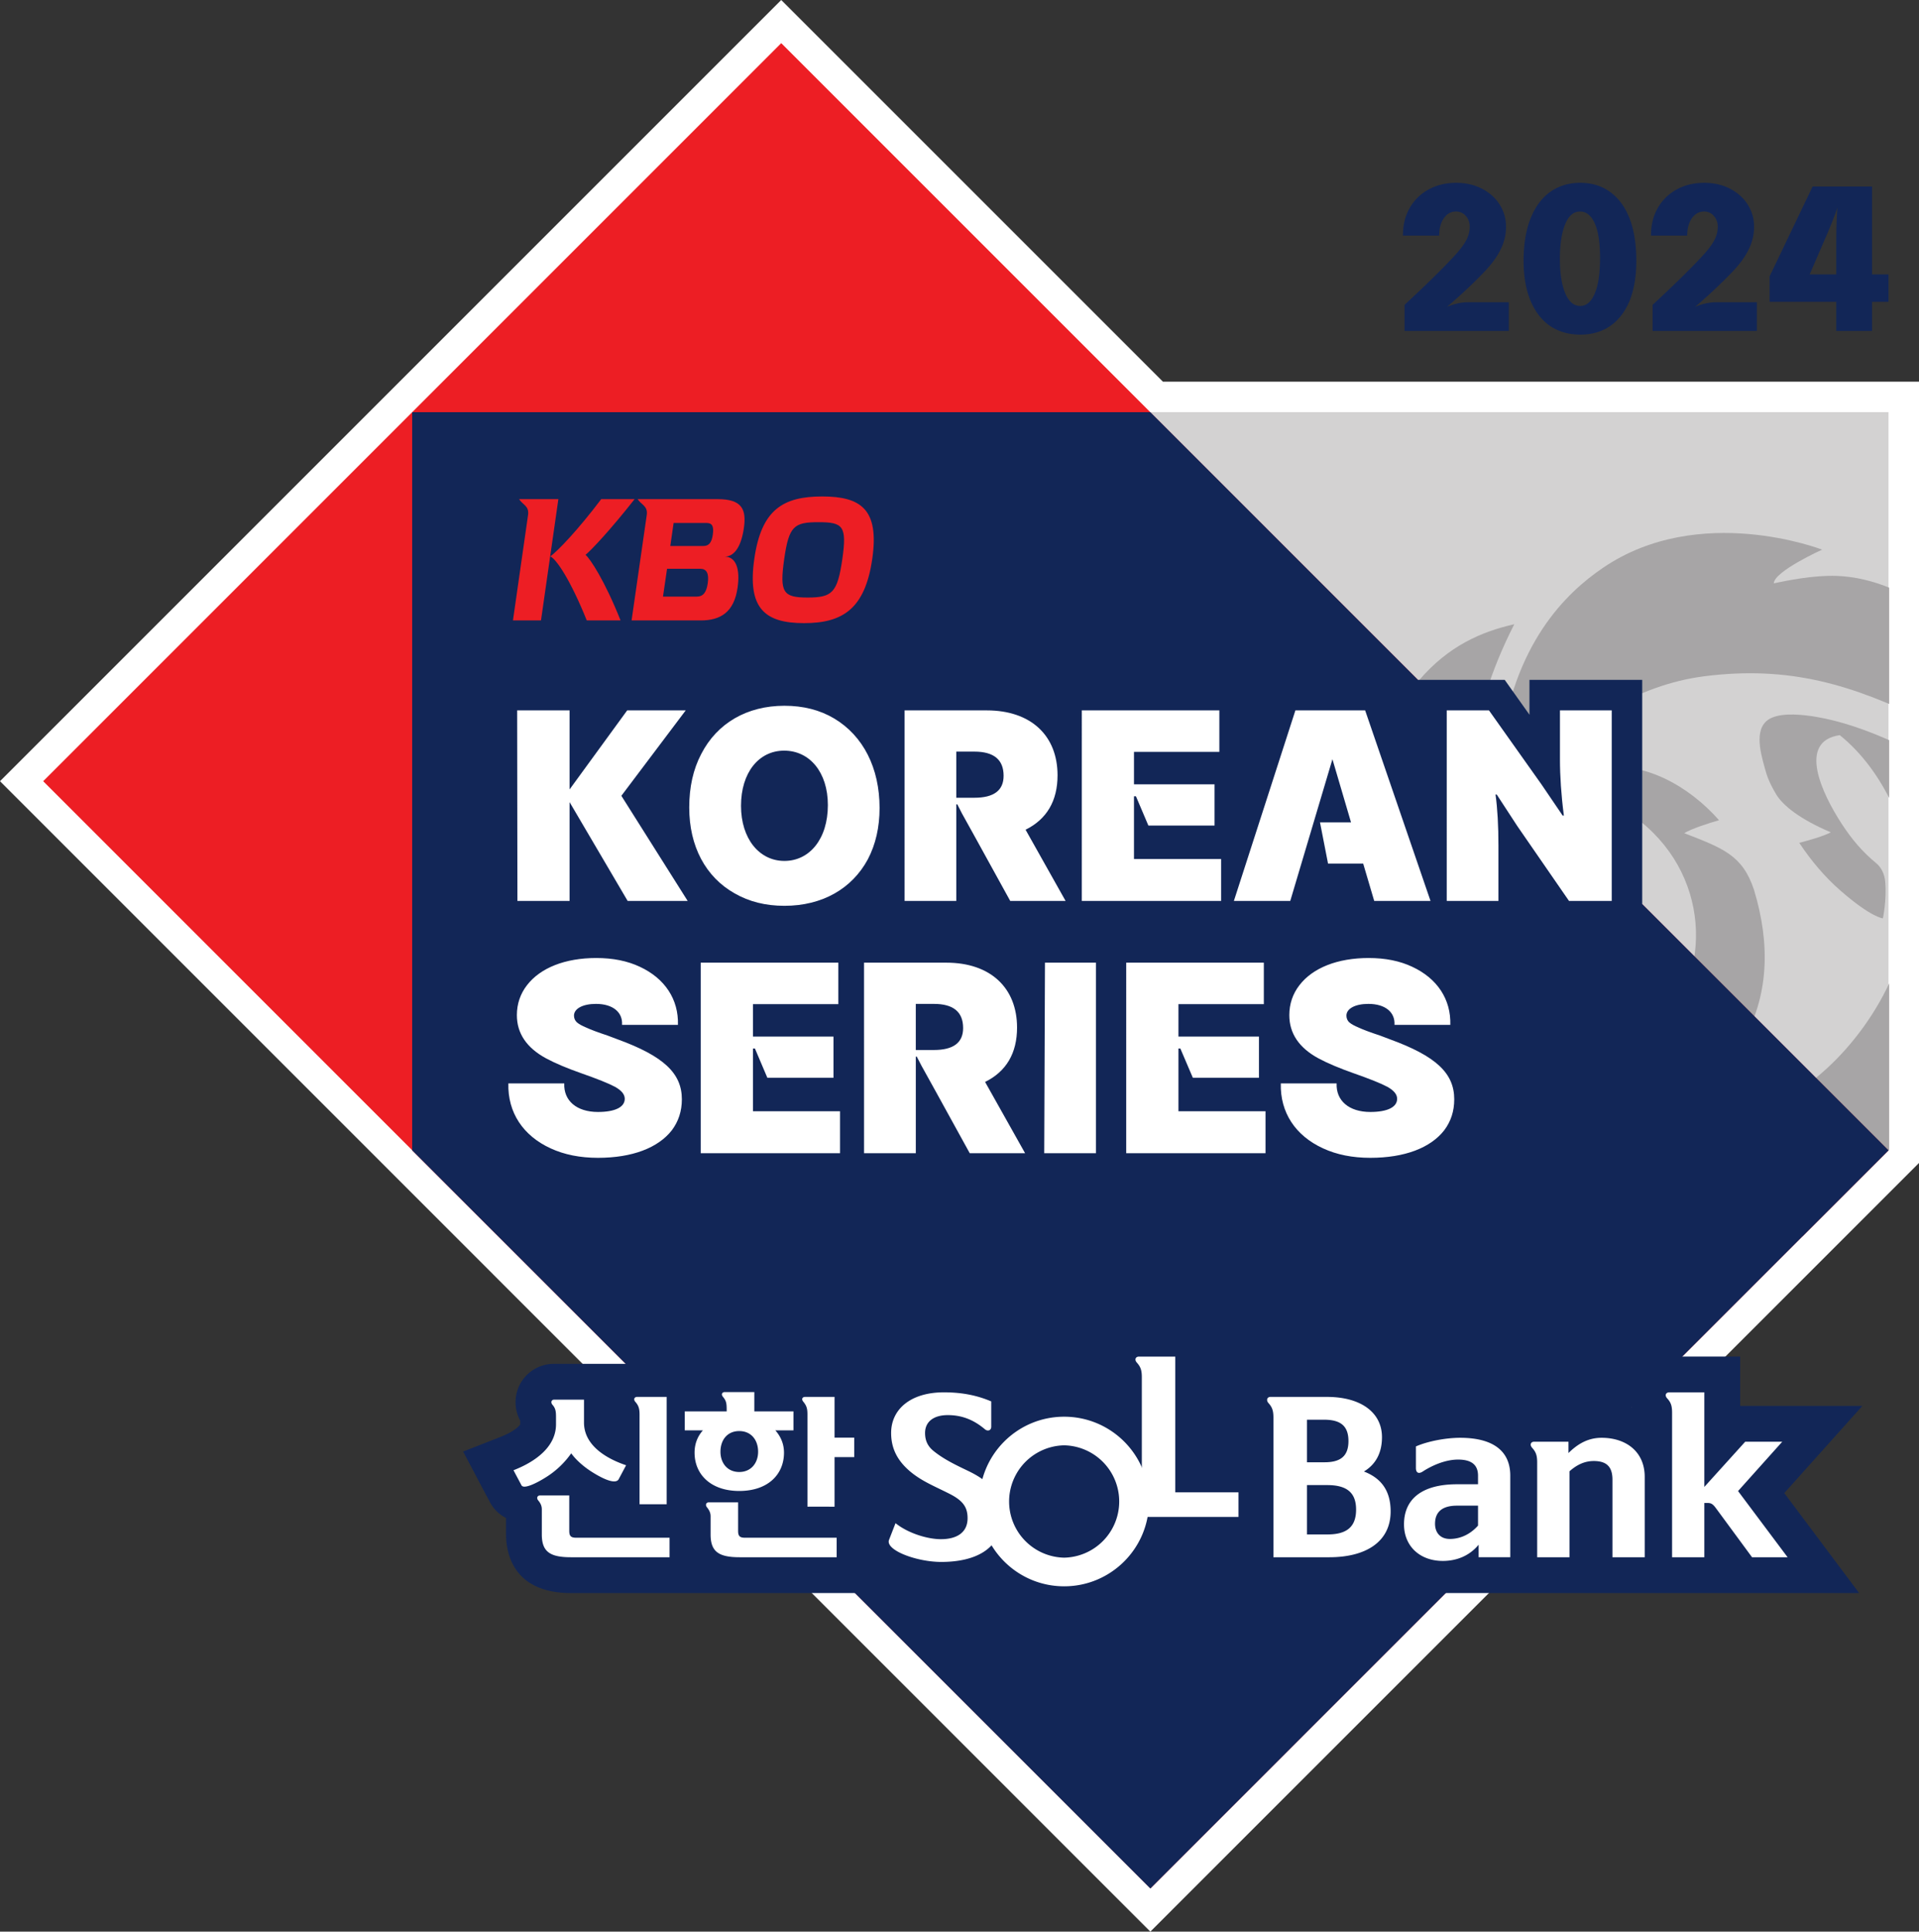
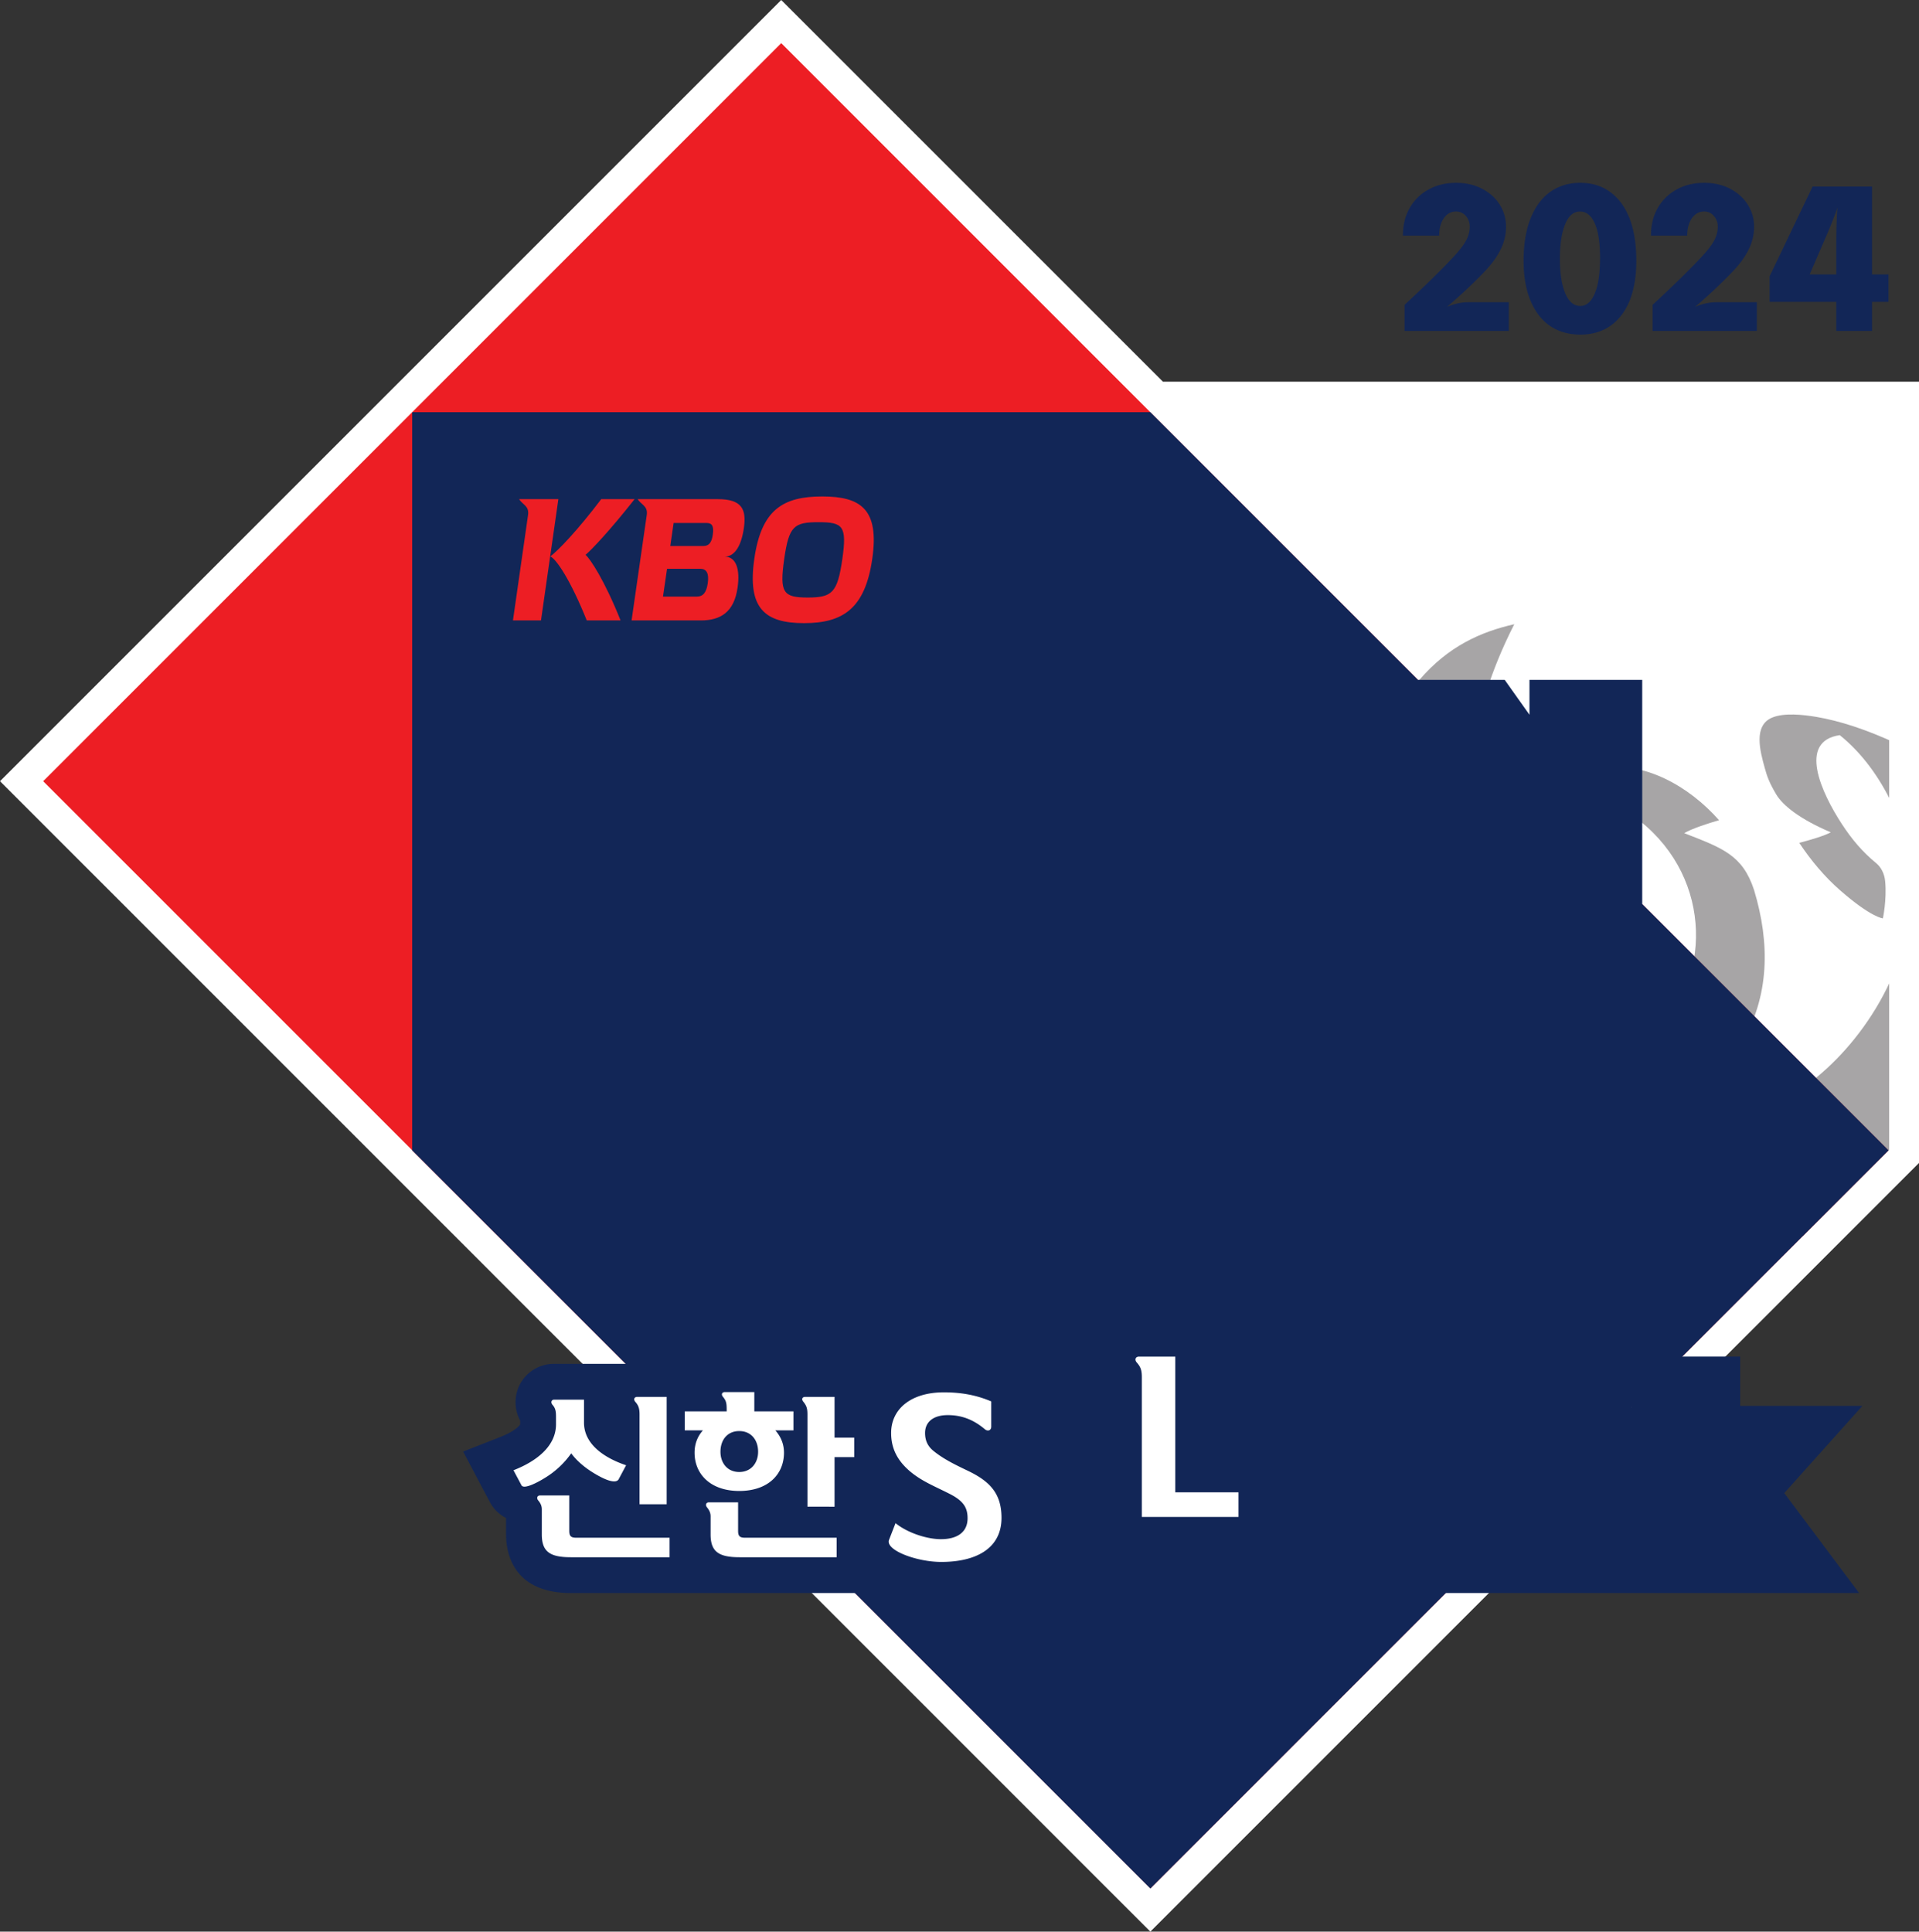
<svg xmlns="http://www.w3.org/2000/svg" width="249.819mm" height="251.469mm" viewBox="0 0 249.819 251.469">
  <rect x="0" y="0" width="249.819" height="251.469" fill="#333333" stroke="none" />
  <defs>
    <clipPath id="a" clipPathUnits="userSpaceOnUse">
      <path d="M1145.49 771.777V662.574l109.21-109.199 109.19 109.199v109.203z" />
    </clipPath>
  </defs>
  <path d="M231.275 176.079V74.369h-98.428L83.157 24.68l-101.701 101.7L131.21 276.149" style="fill:#fff;fill-opacity:1;fill-rule:nonzero;stroke:none;stroke-width:.176" transform="translate(18.544 -24.68)" />
  <path d="M164.304 64.366q4.145-3.836 6.414-6.29c.73-.787 1.268-1.481 1.593-2.076.317-.595.475-1.192.475-1.808q0-.816-.501-1.396a1.65 1.65 0 0 0-1.285-.58c-.651 0-1.188.295-1.584.88q-.607.882-.607 2.255h-4.716c0-1.365.29-2.568.888-3.603a6.16 6.16 0 0 1 2.473-2.409c1.047-.575 2.235-.856 3.546-.856 1.276 0 2.402.254 3.388.77q1.49.773 2.305 2.073a5.33 5.33 0 0 1 .818 2.894q0 1.541-.739 3.01c-.484.98-1.258 2.001-2.296 3.06a65 65 0 0 1-4.655 4.341q1.425-.604 2.825-.605h5.226v3.736h-13.568M189.082 62.847c.45-1.062.67-2.606.67-4.627 0-1.931-.22-3.399-.67-4.413q-.684-1.587-1.935-1.588c-.836 0-1.479.537-1.919 1.616-.475 1.12-.704 2.632-.704 4.527 0 1.88.23 3.385.704 4.51.458 1.092 1.118 1.639 1.945 1.639.818 0 1.452-.557 1.91-1.664m-5.817 4.28q-1.65-1.123-2.56-3.294c-.599-1.443-.907-3.186-.907-5.227 0-2.139.308-3.964.907-5.483q.91-2.28 2.56-3.461 1.677-1.181 3.907-1.18 2.27-.001 3.907 1.204 1.663 1.206 2.534 3.485c.572 1.516.862 3.327.862 5.435q-.002 3.031-.862 5.203-.897 2.168-2.534 3.304-1.636 1.131-3.907 1.13-2.231 0-3.907-1.116M196.597 64.366q4.144-3.836 6.415-6.29 1.107-1.182 1.592-2.076c.317-.595.475-1.192.475-1.808 0-.543-.167-1.01-.51-1.396a1.6 1.6 0 0 0-1.267-.58c-.66 0-1.188.295-1.593.88q-.607.882-.607 2.255h-4.716c0-1.365.29-2.568.889-3.603a6.2 6.2 0 0 1 2.472-2.409c1.047-.575 2.235-.856 3.555-.856 1.267 0 2.393.254 3.388.77q1.477.773 2.296 2.073a5.33 5.33 0 0 1 .819 2.894q0 1.541-.74 3.01c-.483.98-1.258 2.001-2.296 3.06a67 67 0 0 1-4.646 4.341c.941-.402 1.883-.605 2.816-.605h5.226v3.736h-13.568M220.505 60.41v-4.046c0-1.846.052-3.41.15-4.677-.265.855-.802 2.234-1.638 4.145l-1.98 4.578zm0 3.571h-8.677v-3.327l5.597-11.69h7.734V60.41h2.147v3.571h-2.147v3.781h-4.654" style="fill:#122657;fill-opacity:1;fill-rule:nonzero;stroke:none;stroke-width:.176" transform="translate(18.544 -24.68)" />
-   <path d="M131.21 78.339h96.096v96.097" style="fill:#d3d2d2;fill-opacity:1;fill-rule:nonzero;stroke:none;stroke-width:.176" transform="translate(18.544 -24.68)" />
  <g clip-path="url(#a)" style="stroke-width:.2" transform="matrix(.88 0 0 -.88 -954.286 732.767)">
    <path d="M1386.33 700.105c-2.37 8.852-11.54 17.036-18.58 21.145-.9.535-1.73.965-2.54 1.34.02-.004.04-.024.06-.031-.03.015-.06.031-.1.046q0 .002-.03.016c-.02.02-.05.027-.08.035.03 0 .04-.015.06-.027-.01.012-.02.012-.02.012-4.56 2.125-8.52 3.402-11.97 3.992-1.96.328-4.77.64-6.55-.102-2.82-1.176-1.79-4.957-1.1-7.441.34-1.262.68-2.195 1.68-3.891 1-1.691 3.57-3.722 8.09-5.64-.93-.52-3.13-1.161-4.66-1.559 1.74-2.621 3.76-5.027 6.04-7.02 4.61-4.035 6.33-4.152 6.33-4.152s.59 2.723.34 5.442c-.1 1.203-.65 2.152-1.29 2.687-2.11 1.738-3.65 3.57-5.14 5.856-2.97 4.554-6.56 12.21-.29 13.121 6.63-5.329 10.49-14.688 10.66-21.563.31-13.082-7.81-24.523-15.47-30.133-23.96-17.539-47.24-8.215-47.24-8.215s7.78-11.171 22.08-14.878c16.41-4.258 38.34.96 43.51 19.21 1.31-2.359.32-8.718.32-8.718s9.54 7.176 14.12 17.593c2.98 6.805 4.03 14.387 1.77 22.875" style="fill:#a7a5a6;fill-opacity:1;fill-rule:nonzero;stroke:none;stroke-width:.2" />
-     <path d="M1307.11 705.152c.44 3.836 2.02 8.414 4.41 12.102 5.43 8.332 15.3 14.148 25 15.387 12.59 1.609 21.88-1.211 33.06-6.711 1.01-.727 2.02-1.453 3.05-2.207 7.11-5.137 12.26-12.727 12.26-12.727s1.31 7.633-2.3 15.734c-4.95 11.083-15.51 20.329-26.43 20.762-3.47.129-7.48-.711-9.34-1.097.07 1.785 7.15 4.98 7.15 4.98s-18.13 7.063-32.45-2.707c-5.4-3.68-13.23-11.137-15.23-27.293-.49-4.082-.75-9.324.82-16.223" style="fill:#a7a5a6;fill-opacity:1;fill-rule:nonzero;stroke:none;stroke-width:.2" />
    <path d="M1342.02 678.277c4.16 6.969 4.28 14.836 1.88 22.75-1.7 5.184-4.67 6.2-10.33 8.407 1.13.679 3.57 1.457 5.15 1.918-4.47 5.074-11.13 8.765-17.44 7.742-2.44-.414-4.77-1.133-6.62-4.25 3.78.597 9.42-1.254 12.42-3.66 10.76-8.614 10.62-23.782 1.64-31.996v-.008c-.55-.504-1.13-.985-1.75-1.43-2.88-2.094-7.68-3.957-11.27-4.059-3.6-.105-6.79.239-9.63.911-.92.222-1.8.472-2.65.757.15-.007 7.94-1.32 15.16 1.575-3.9 2.972-6.99 7.254-8.26 9.132-3.74 5.547-16.18 26.301-1.89 54.278-4.95-1.125-9.74-3.231-14.07-8.27-5.69-6.636-7.22-14.707-6.75-20.015.48-5.668 2.52-9.625 2.93-10.567-2.55.504-6.02 6.184-6.02 6.184s-.65-4.141-.65-6c0 0-2.14-27.274 24.62-34.875 12.51-3.563 27.08.672 33.53 11.476" style="fill:#a7a5a6;fill-opacity:1;fill-rule:nonzero;stroke:none;stroke-width:.2" />
  </g>
  <path d="m227.298 174.436-96.08 96.083-96.113-96.083v-.025l-48.027-48.031 96.08-96.083" style="fill:#ed1e24;fill-opacity:1;fill-rule:nonzero;stroke:none;stroke-width:.176" transform="translate(18.544 -24.68)" />
  <path d="M195.242 142.373v-29.181h-14.677v4.536l-2.033-2.863-1.188-1.673h-11.29l-34.844-34.85H35.113v96.094l96.097 96.097 96.096-96.097" style="fill:#122657;fill-opacity:1;fill-rule:nonzero;stroke:none;stroke-width:.176" transform="translate(18.544 -24.68)" />
  <path d="M64.072 89.66h-4.347c-3.08 4.077-5.667 6.751-6.626 7.456.792.357 2.64 3.104 4.743 8.335h4.4c-2.086-5.231-3.951-8.019-4.558-8.538.791-.663 3.176-3.176 6.388-7.252M49.034 89.66c.431.722 1.32.867 1.17 2.029l-1.97 13.762h3.65l2.262-15.79M74.252 94.266c-.15 1.087-.527 1.493-1.231 1.493h-4.303l.43-2.995h4.304c.695 0 .959.413.8 1.502m-.66 6.342c-.167 1.224-.633 1.74-1.399 1.74h-4.426l.528-3.623h4.32c.82 0 1.162.588.978 1.883m1.302-10.947H64.468c.448.728 1.337.869 1.188 2.031l-1.98 13.759h9.019c2.56 0 4.33-1.082 4.778-4.259.36-2.467-.22-4.048-1.68-4.048 1.354 0 2.182-1.499 2.498-3.699.361-2.464-.246-3.784-3.396-3.784M91.112 97.463c-.634 4.376-1.311 5.008-4.514 5.008-3.186 0-3.678-.632-3.054-5.008.616-4.304 1.276-4.802 4.47-4.802s3.714.498 3.098 4.802m-2.614-8.15c-5.077 0-7.928 1.691-8.843 8.109-.941 6.5 1.4 8.38 6.476 8.38 5.051 0 7.946-1.88 8.879-8.38.924-6.418-1.46-8.109-6.512-8.109" style="fill:#ed1e24;fill-opacity:1;fill-rule:nonzero;stroke:none;stroke-width:.176" transform="translate(18.544 -24.68)" />
-   <path d="M48.779 117.162h6.828v10.29l7.497-10.29h7.62l-8.377 11.12 8.632 13.686h-7.814l-7.558-12.862v12.862h-6.793M83.57 136.76c3.274 0 5.659-2.856 5.659-7.272 0-4.29-2.385-7.085-5.693-7.085-3.3 0-5.614 2.86-5.614 7.177 0 4.29 2.376 7.18 5.649 7.18m-6.476 4.225c-3.784-2.131-5.913-6.129-5.913-11.181 0-2.637.51-4.957 1.557-6.954 2.068-4.035 5.975-6.29 10.832-6.29 2.446 0 4.602.54 6.476 1.653 3.784 2.256 5.913 6.448 5.913 11.656 0 2.51-.51 4.733-1.522 6.671-2.068 3.84-5.94 6.064-10.867 6.064q-3.667 0-6.476-1.62M108.297 128.536c2.543 0 3.81-.952 3.81-2.86 0-2.097-1.267-3.146-3.81-3.146h-2.35v6.006zm-9.081-11.374h10.7c5.78 0 9.213 3.307 9.213 8.448 0 3.337-1.4 5.72-4.162 7.088l5.209 9.27h-7.207l-4.514-8.194-1.777-3.207-.599-1.173h-.132v12.574h-6.731M122.287 117.162h17.907v5.403H129.08v4.224h10.488v5.366h-8.614l-1.62-3.812h-.255v8.167h11.343v5.458h-18.136M150.093 117.162h9.08l8.51 24.806h-7.33l-1.434-4.857h-4.576l-1.047-5.369h4.039l-2.42-8.225-5.49 18.45h-7.34M169.795 117.162h5.5l6.827 9.627 2.763 4.066h.159c-.352-2.701-.51-5.148-.51-7.338v-6.355h6.74v24.806h-5.562l-6.731-9.748-2.675-4.1h-.158c.255 1.846.378 4.066.378 6.671v7.177h-6.731M53.126 174.175c-3.582-1.65-5.588-4.668-5.491-8.45h7.277c-.097 2.256 1.619 3.717 4.382 3.717 2.19 0 3.493-.606 3.493-1.715 0-.571-.413-1.08-1.267-1.558-.889-.474-2.35-1.048-4.417-1.776-1.813-.637-3.335-1.273-4.576-1.94-2.508-1.364-3.784-3.237-3.784-5.619 0-1.46.45-2.767 1.303-3.877 1.75-2.286 4.989-3.557 9.028-3.557 2.19 0 4.065.38 5.684 1.143 3.273 1.527 5.05 4.256 4.954 7.559h-7.277c.106-1.65-1.205-2.729-3.396-2.729-1.743 0-2.86.632-2.86 1.523 0 .347.132.636.352.856.29.258.704.478 1.24.701.608.285 1.558.635 2.79 1.045l1.276.48c6 2.19 8.385 4.415 8.385 7.814 0 1.556-.448 2.887-1.302 4.032-1.786 2.288-5.147 3.588-9.626 3.588-2.314 0-4.382-.41-6.168-1.237M72.677 150.004h17.916v5.4H79.479v4.225h10.48v5.365h-8.606l-1.619-3.812h-.255v8.166h11.334v5.462H72.677M103.026 161.374c2.543 0 3.81-.952 3.81-2.856 0-2.1-1.267-3.145-3.81-3.145h-2.35v6.001zm-9.09-11.37h10.709c5.781 0 9.213 3.303 9.213 8.45 0 3.333-1.4 5.719-4.162 7.079l5.209 9.277h-7.207l-4.514-8.197-1.777-3.207-.607-1.173h-.123v12.577h-6.74M117.492 150.004h6.635v24.806h-6.732zM128.069 150.004h17.915v5.4H134.87v4.225h10.48v5.365h-8.605l-1.628-3.812h-.247v8.166h11.334v5.462h-18.135M153.683 174.175c-3.59-1.65-5.587-4.668-5.49-8.45h7.268c-.097 2.256 1.619 3.717 4.382 3.717 2.19 0 3.493-.606 3.493-1.715 0-.571-.414-1.08-1.267-1.558-.889-.474-2.35-1.048-4.417-1.776-1.804-.637-3.335-1.273-4.576-1.94-2.508-1.364-3.775-3.237-3.775-5.619 0-1.46.449-2.767 1.302-3.877 1.743-2.286 4.99-3.557 9.02-3.557 2.19 0 4.065.38 5.684 1.143 3.273 1.527 5.05 4.256 4.954 7.559h-7.268c.097-1.65-1.206-2.729-3.397-2.729-1.75 0-2.86.632-2.86 1.523 0 .347.124.636.344.856.29.258.704.478 1.24.701.607.285 1.558.635 2.799 1.045l1.267.48c6.01 2.19 8.385 4.415 8.385 7.814 0 1.556-.44 2.887-1.302 4.032-1.777 2.288-5.148 3.588-9.626 3.588-2.315 0-4.382-.41-6.16-1.237" style="fill:#fff;fill-opacity:1;fill-rule:nonzero;stroke:none;stroke-width:.176" transform="translate(18.544 -24.68)" />
  <path d="m213.738 219.058 3.203-3.582 6.96-7.768h-15.909v-6.425h-9.239c-1.998 0-3.766 1.097-4.611 2.86a5.04 5.04 0 0 0-.255 3.73 11.5 11.5 0 0 0-3.933-.67 10 10 0 0 0-3.177.505h-5.605a5.12 5.12 0 0 0-3.018.99c-1.663-.922-3.837-1.495-6.617-1.495-2.015 0-4.303.378-6.212.986-1.576-3.84-5.711-6.314-11.131-6.314h-7.357c-1.98 0-3.74 1.096-4.584 2.863-.774 1.605-.642 3.469.326 4.99v4.566h-3.459V196.63h-9.406c-1.997 0-3.81 1.148-4.637 2.925-.74 1.595-.59 3.42.37 4.912v.983a15.6 15.6 0 0 0-5.456-.994c-1.68 0-3.309.271-4.83.767v-1.18l-2.834-1.206c-2.455-1.044-5.069-1.554-7.999-1.554-4.17 0-7.567 1.554-9.573 4.115v-3.165H53.592a5 5 0 0 0-4.532 2.824 5.06 5.06 0 0 0 .115 4.565v.485c-.053.137-.67.897-2.56 1.636l-4.867 1.904 2.437 4.616 1.039 1.953a4.87 4.87 0 0 0 2.112 2.086v2.142c0 2.296.827 7.627 8.456 7.627h39.235v-2.001c2.543 1.887 6.494 2.613 8.967 2.613 2.059 0 3.907-.31 5.517-.87 2.79 2.5 6.459 4.039 10.48 4.039 6.274 0 11.676-3.705 14.193-9.03h8.395v5.249h80.9l-5.579-7.452" style="fill:#122657;fill-opacity:1;fill-rule:nonzero;stroke:none;stroke-width:.176" transform="translate(18.544 -24.68)" />
  <path d="M64.714 220.511v-11.686c0-.784-.14-1.19-.563-1.66-.273-.337-.088-.63.246-.63h3.846v13.976zm3.907 4.359v2.54h-12.83c-2.718 0-3.8-.698-3.8-2.966v-3.259c0-.447-.15-.787-.467-1.169-.273-.336-.088-.65.22-.65h3.819v4.607c0 .694.229.897.924.897zm-14.783-15.705c0-.742-.053-1.148-.475-1.618-.264-.337-.088-.654.229-.654h3.89v2.99c0 2.943 2.868 4.675 5.481 5.551l-.968 1.82c-.299.538-1.399.336-3.326-.854-1.1-.674-2.165-1.574-2.85-2.519a11.4 11.4 0 0 1-3.063 2.97c-1.373.897-3.124 1.753-3.414 1.189l-1.038-1.955c2.991-1.166 5.534-3.125 5.534-5.978M86.571 220.827V208.83c0-.788-.114-1.145-.536-1.664-.29-.337-.115-.63.22-.63H90.1v5.301h2.56v2.54H90.1v6.451zm-6.423-7.15c0-1.525-.898-2.693-2.455-2.693-1.566 0-2.446 1.168-2.446 2.694 0 1.44.88 2.634 2.446 2.634 1.557 0 2.455-1.194 2.455-2.634m10.225 11.192v2.54h-12.61c-2.719 0-3.8-.698-3.8-2.966v-2.358c0-.45-.16-.788-.467-1.169-.273-.34-.088-.653.22-.653h3.827v3.709c0 .694.22.897.916.897zM76.056 208.2c0-.788-.044-1.149-.475-1.664-.29-.34-.105-.63.229-.63h3.845v2.517h5.095v2.47h-2.358c.695.788 1.126 1.754 1.126 2.902 0 2.829-2.085 4.987-5.825 4.987-3.705 0-5.816-2.158-5.816-4.987 0-1.172.404-2.138 1.082-2.901h-2.358v-2.471h5.455M134.457 201.29v17.667h8.227v3.204h-12.583v-18.175c0-.911-.15-1.365-.669-1.939-.325-.392-.114-.757.282-.757M98.037 222.973c1.601 1.298 4.144 2.086 5.904 2.086 2.173 0 3.476-.938 3.476-2.723 0-1.392-.546-2.268-2.332-3.175-2.024-1.028-3.687-1.664-5.236-2.995-1.39-1.21-2.384-2.721-2.384-4.932 0-3.114 2.57-5.293 6.863-5.293 2.367 0 4.33.396 6.169 1.182v3.297c0 .484-.45.636-.819.333-1.504-1.271-3.044-1.846-4.84-1.846-1.865 0-2.956.877-2.956 2.327 0 1.032.387 1.757 1.091 2.33 1.329 1.09 2.992 1.877 4.444 2.572 2.78 1.33 4.417 2.873 4.417 6.142 0 4.083-3.45 5.744-7.84 5.744-3.23 0-7.312-1.54-6.802-2.874" style="fill:#fff;fill-opacity:1;fill-rule:nonzero;stroke:none;stroke-width:.176" transform="translate(18.544 -24.68)" />
-   <path d="M119.99 227.465a7.314 7.314 0 0 1 0-14.625 7.314 7.314 0 0 1 0 14.625m0-18.351c-6.097 0-11.033 4.939-11.033 11.04 0 6.097 4.936 11.04 11.034 11.04s11.043-4.943 11.043-11.04c0-6.101-4.945-11.04-11.043-11.04M154.246 218.016h-2.648v6.424h2.675c2.516 0 3.722-.99 3.722-3.238 0-2.223-1.232-3.186-3.749-3.186m-2.648-2.97h2.296c2.015 0 3.106-.75 3.106-2.757 0-2.034-1.09-2.784-3.185-2.784h-2.217zm2.596-8.51c4.39 0 7.17 2.003 7.17 5.245 0 2.032-.8 3.534-2.349 4.468 2.165.832 3.476 2.41 3.476 5.194 0 3.932-3.185 5.967-7.98 5.967h-7.278v-18.173c0-.91-.158-1.364-.668-1.924-.317-.403-.106-.777.272-.777M173.869 220.694h-2.737c-2.059 0-2.86.934-2.86 2.354 0 1.176.695 1.98 1.927 1.98 1.443 0 2.728-.67 3.67-1.74zm-7.154-4.472c-.58.402-.933.189-.933-.426v-2.812c1.584-.698 3.96-1.124 5.755-1.124 4.144 0 6.529 1.605 6.529 4.926v10.624h-4.118v-1.633c-1.18 1.447-2.869 2.114-4.655 2.114-3 0-5.06-1.925-5.06-4.764 0-3.21 2.218-5.218 6.925-5.218h2.71v-1.123c0-1.471-.94-2.09-2.595-2.09-1.637 0-3.353.749-4.558 1.526M185.642 212.369v1.474c1.091-1.072 2.429-1.983 4.312-1.983 3.176 0 5.614 1.794 5.614 5.087v10.463h-4.198v-10.092c0-1.684-.756-2.434-2.437-2.434-1.18 0-2.2.482-3.159 1.338v11.188h-4.206v-12.336c0-.911-.158-1.368-.669-1.928-.343-.403-.132-.777.273-.777M199.131 227.41v-18.788c0-.91-.14-1.365-.669-1.928-.325-.399-.114-.75.29-.75h4.576v12.312l5.324-5.887h4.822l-5.755 6.424 6.45 8.617h-4.628l-4.629-6.29c-.484-.667-.695-.777-1.205-.777h-.379v7.067" style="fill:#fff;fill-opacity:1;fill-rule:nonzero;stroke:none;stroke-width:.176" transform="translate(18.544 -24.68)" />
</svg>